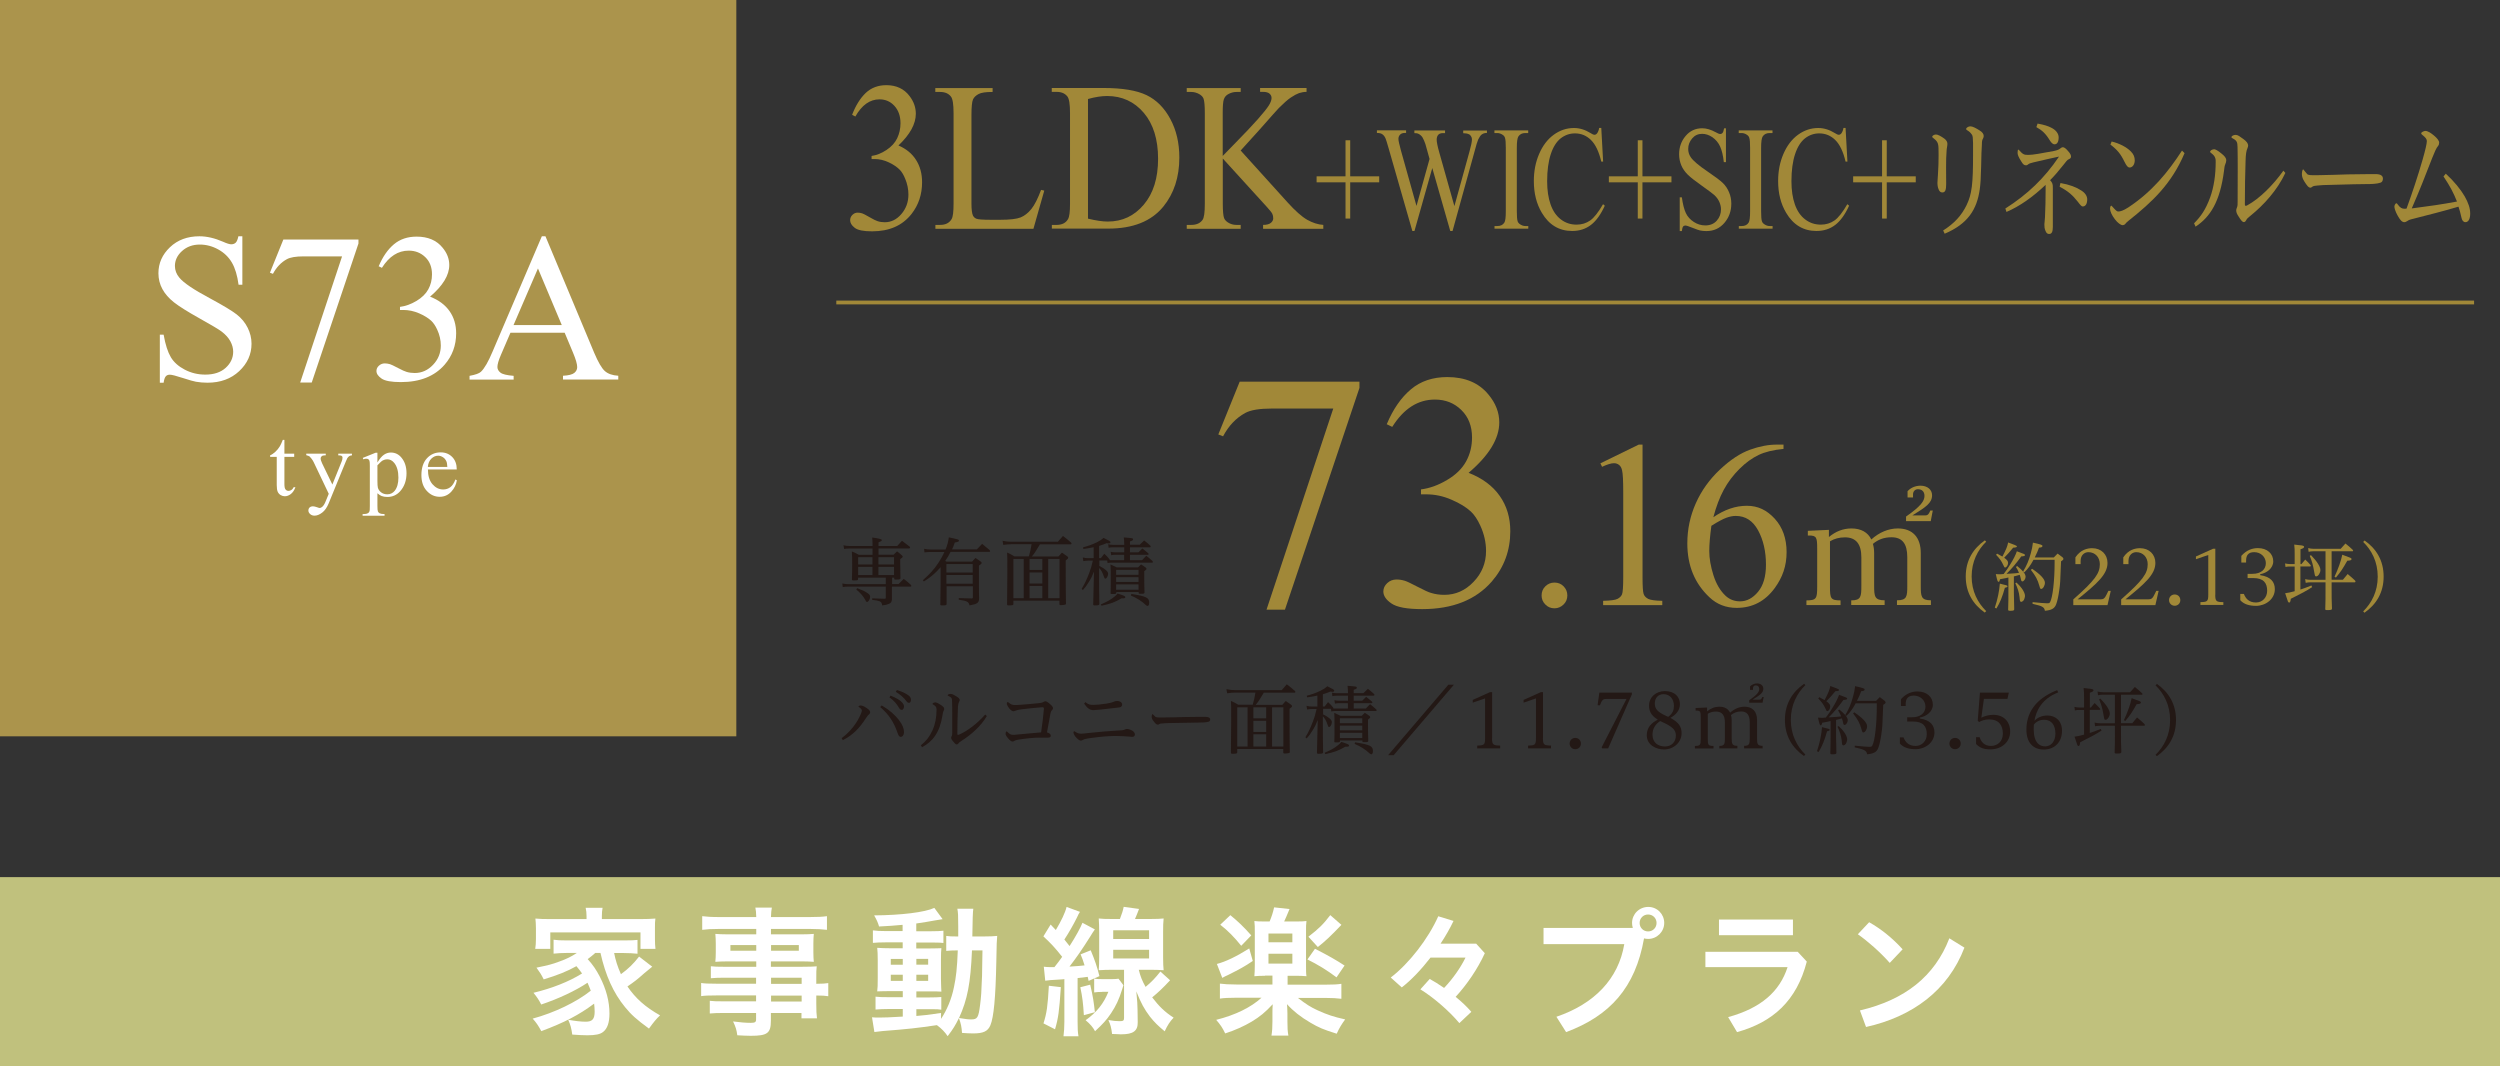
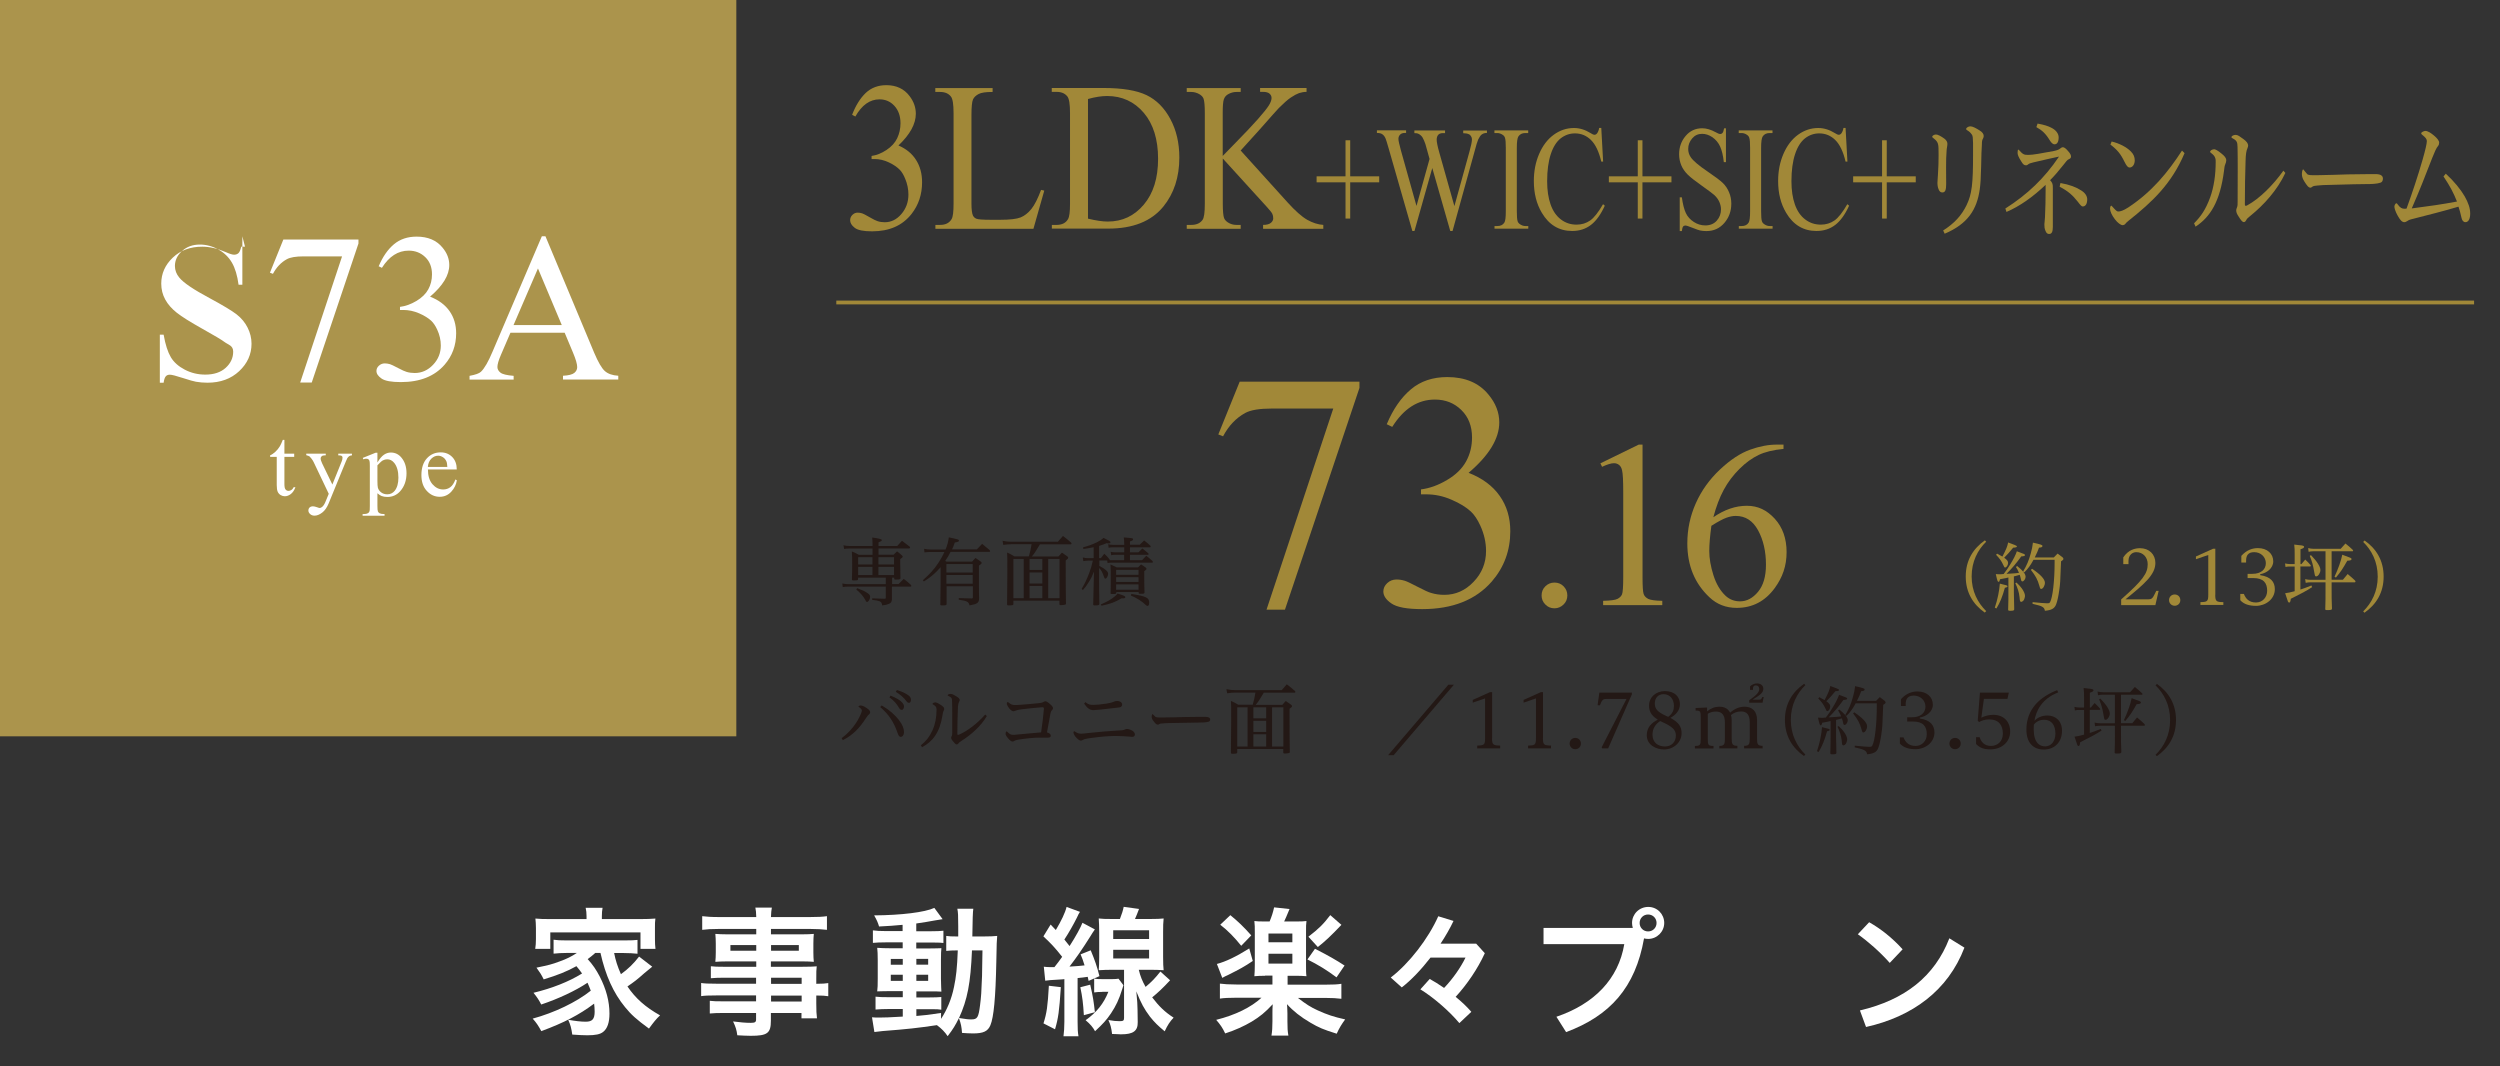
<svg xmlns="http://www.w3.org/2000/svg" id="_レイヤー_1" viewBox="0 0 283.57 120.95">
  <rect x="0" y="0" width="283.57" height="120.95" fill="#333333" stroke="none" />
  <defs>
    <style>.cls-1{fill:#fff;}.cls-2{fill:none;stroke:#a18838;stroke-miterlimit:10;stroke-width:.43px;}.cls-3{fill:#c0c17d;}.cls-4{fill:#ab944c;}.cls-5{fill:#a18838;}.cls-6{fill:#231815;}</style>
  </defs>
  <path class="cls-5" d="m140.62,43.29h13.58v.71l-8.45,25.15h-2.09l7.57-22.81h-6.97c-1.41,0-2.41.17-3.01.5-1.05.57-1.89,1.46-2.52,2.65l-.54-.21,2.43-6Z" />
  <path class="cls-5" d="m157.3,48.11c.72-1.71,1.63-3.02,2.74-3.95,1.1-.93,2.48-1.39,4.12-1.39,2.03,0,3.59.66,4.67,1.98.82.98,1.23,2.04,1.23,3.16,0,1.84-1.16,3.75-3.48,5.72,1.56.61,2.73,1.48,3.53,2.62.8,1.13,1.2,2.47,1.2,4,0,2.19-.7,4.09-2.09,5.7-1.82,2.09-4.45,3.14-7.9,3.14-1.71,0-2.87-.21-3.49-.64-.62-.42-.92-.88-.92-1.36,0-.36.15-.68.44-.95.29-.27.64-.41,1.06-.41.31,0,.63.05.95.15.21.06.69.29,1.44.68.75.39,1.26.63,1.55.7.46.14.95.21,1.48.21,1.27,0,2.38-.49,3.32-1.48.94-.98,1.41-2.15,1.41-3.49,0-.98-.22-1.94-.65-2.88-.32-.7-.68-1.23-1.06-1.59-.54-.5-1.27-.95-2.21-1.35-.93-.41-1.89-.61-2.86-.61h-.6v-.56c.98-.12,1.97-.48,2.96-1.07.99-.58,1.71-1.29,2.16-2.11.45-.82.67-1.73.67-2.71,0-1.28-.4-2.32-1.21-3.11-.8-.79-1.8-1.19-3-1.19-1.93,0-3.54,1.03-4.84,3.1l-.62-.3Z" />
  <path class="cls-5" d="m176.32,66.08c.41,0,.76.14,1.04.43.28.29.42.63.42,1.03s-.14.75-.43,1.03-.63.43-1.03.43-.75-.14-1.03-.43c-.29-.28-.43-.63-.43-1.03s.14-.76.43-1.04c.29-.28.63-.42,1.03-.42Z" />
  <path class="cls-5" d="m181.54,52.55l4.34-2.12h.43v15.06c0,1,.04,1.62.12,1.87.08.25.26.43.52.57.26.13.8.21,1.6.22v.49h-6.71v-.49c.84-.02,1.38-.09,1.63-.22.25-.13.42-.3.51-.51s.14-.86.14-1.93v-9.63c0-1.3-.04-2.13-.13-2.5-.06-.28-.17-.49-.34-.62-.16-.13-.36-.2-.58-.2-.32,0-.78.14-1.35.41l-.2-.41Z" />
  <path class="cls-5" d="m202.3,50.43v.49c-1.16.11-2.1.34-2.83.69-.73.35-1.46.87-2.17,1.58s-1.31,1.5-1.78,2.37c-.47.87-.86,1.91-1.18,3.11,1.26-.87,2.53-1.3,3.8-1.3s2.27.49,3.17,1.47c.89.98,1.34,2.24,1.34,3.79s-.45,2.85-1.35,4.08c-1.09,1.49-2.52,2.24-4.31,2.24-1.22,0-2.25-.4-3.1-1.21-1.67-1.57-2.5-3.6-2.5-6.1,0-1.6.32-3.11.96-4.55.64-1.44,1.55-2.71,2.74-3.83s2.33-1.86,3.41-2.25,2.1-.58,3.04-.58h.76Zm-8.18,9.2c-.16,1.18-.24,2.14-.24,2.87,0,.84.16,1.76.47,2.74.31.99.77,1.77,1.39,2.35.45.41.99.62,1.63.62.76,0,1.44-.36,2.04-1.08s.9-1.74.9-3.08c0-1.5-.3-2.8-.89-3.89-.6-1.1-1.44-1.64-2.54-1.64-.33,0-.69.07-1.07.21-.38.14-.95.44-1.69.91Z" />
-   <path class="cls-5" d="m209.98,68.63v-.53c1.12,0,1.15-.45,1.15-1.65v-3.24c0-1.5-.61-2.26-1.86-2.26-.66,0-1.22.16-1.7.45v5.16c0,1.33.08,1.54,1.2,1.54v.53h-3.87v-.53c1.14,0,1.22-.22,1.22-1.54v-4.32c0-1.26-.06-1.5-.92-1.5h-.14v-.53l2.39-.11v.81c.78-.64,1.61-.97,2.56-.97,1.08,0,1.86.44,2.25,1.25.9-.81,1.95-1.25,3.01-1.25,1.67,0,2.6,1.01,2.6,2.79v3.71c0,1.2.03,1.65,1.15,1.65v.53h-3.85v-.53c1.14,0,1.17-.45,1.17-1.65v-3.24c0-1.5-.55-2.26-1.79-2.26-.84,0-1.51.25-2.11.75.09.31.14.65.14,1.04v3.71c0,1.2.05,1.65,1.19,1.65v.53h-3.79Zm6.22-9.53v-.51c1.65-1.15,2.09-1.75,2.09-2.34,0-.5-.3-.76-.75-.76-.31,0-.55.25-.55.58v.36h-.62v-.72c.25-.27.75-.62,1.47-.62.78,0,1.31.45,1.31,1.08,0,.89-.7,1.34-2.23,2.29h1.47c.3,0,.41-.19.56-.55h.28l-.23,1.2h-2.79Z" />
  <path class="cls-5" d="m225.14,69.49c-1.33-.93-2.17-2.27-2.17-4.1s.84-3.16,2.17-4.1l.15.15c-.96.94-1.65,2.25-1.65,3.94s.69,2.99,1.65,3.94l-.15.15Z" />
  <path class="cls-5" d="m226.27,68.92c.31-.93.5-1.85.57-2.72.8.19.87.21.87.3,0,.08-.08.13-.3.17-.28,1.01-.54,1.66-.96,2.35l-.18-.09Zm1.52-3.41c-.14.03-.25.05-.31.07-.31.06-.36.08-.62.12-.05.22-.08.29-.17.29-.1,0-.14-.11-.31-.87.2,0,.3.02.42.02.06,0,.21,0,.47-.03.37-.49.48-.65.71-1.03.39-.62.63-1.09.79-1.55.88.32.92.34.92.43,0,.1-.12.14-.42.15-.6.83-1.06,1.37-1.68,1.98,1-.06,1.04-.06,1.42-.11-.15-.36-.19-.43-.35-.67l.14-.11c.66.53.96.9.96,1.23,0,.23-.2.52-.37.52-.08,0-.13-.07-.16-.25-.04-.18-.08-.34-.14-.5-.34.1-.36.11-.66.18v1.83c0,.14.03,1.2.04,1.89,0,.14-.08.18-.44.18-.21,0-.24-.02-.25-.13.03-.83.03-1.33.03-1.91v-1.73Zm-1.26-2.71q.23.11.6.33c.42-.81.55-1.11.65-1.6q1,.35,1,.44c0,.1-.14.14-.43.15-.48.58-.54.65-1.02,1.14.33.24.44.39.44.59,0,.25-.17.52-.33.52-.08,0-.11-.04-.2-.26-.22-.48-.4-.73-.83-1.18l.12-.14Zm2.21,3.29c.31.3.44.45.59.65.22.31.36.61.36.84,0,.14-.07.38-.14.49-.06.1-.2.2-.3.2-.04,0-.08-.03-.11-.08s-.03-.06-.07-.48c-.06-.53-.21-1.01-.48-1.56l.14-.07Zm4.23-2.87c.19-.19.25-.25.42-.43.26.19.34.25.57.43.07.08.09.13.09.17,0,.09-.07.16-.27.28-.09,2.49-.1,2.55-.2,3.25-.09.68-.22,1.28-.36,1.64-.18.46-.51.65-1.27.72-.04-.25-.13-.37-.35-.48-.16-.09-.36-.14-1.05-.31v-.19c.87.08,1.36.13,1.63.13.24,0,.29-.02.36-.14.29-.51.51-2.44.51-4.46v-.33h-2.4s-.02.03-.04.08c-.31.56-.54.88-.99,1.34l-.14-.1c.41-.69.64-1.23.86-2.03.13-.47.2-.78.25-1.24.93.21,1.08.26,1.08.38s-.1.17-.39.19c-.17.46-.23.6-.48,1.11h2.16Zm-2.48,1.29c.99.67,1.46,1.2,1.46,1.59,0,.33-.22.7-.42.7-.1,0-.12-.03-.21-.35-.21-.74-.42-1.11-.96-1.81l.14-.13Z" />
-   <path class="cls-5" d="m235.17,68.63v-.64c2.47-2.18,3.01-2.96,3.01-3.99,0-.78-.52-1.37-1.3-1.37-.42,0-.88.31-.88,1v.36h-.59v-.77c.59-.88,1.36-1.04,1.9-1.04,1.04,0,1.74.71,1.74,1.67,0,1.28-1.11,2.29-3.39,4.13h2.63c.29,0,.45-.1.67-.57l.19-.39h.27l-.37,1.62h-3.88Z" />
  <path class="cls-5" d="m240.6,68.63v-.64c2.47-2.18,3.01-2.96,3.01-3.99,0-.78-.52-1.37-1.3-1.37-.42,0-.88.31-.88,1v.36h-.59v-.77c.59-.88,1.36-1.04,1.9-1.04,1.04,0,1.74.71,1.74,1.67,0,1.28-1.11,2.29-3.39,4.13h2.63c.29,0,.45-.1.67-.57l.19-.39h.27l-.37,1.62h-3.88Z" />
  <path class="cls-5" d="m246.67,68.71c-.36,0-.64-.28-.64-.64s.27-.64.64-.64.64.27.64.64-.28.64-.64.64Z" />
  <path class="cls-5" d="m251.27,67.46c0,.76.13.83.92.84v.32h-2.6v-.32c.78-.02.89-.08.89-.84v-4.51l-1.4.48v-.31l1.95-.88h.25v5.23Z" />
  <path class="cls-5" d="m254.1,67.37h.42c.2.51.56.97,1.37.97.75,0,1.27-.59,1.27-1.33,0-.88-.41-1.44-1.56-1.44h-.66v-.48h.54c1.02,0,1.53-.53,1.53-1.21s-.55-1.25-1.32-1.25c-.65,0-.92.34-.92.96v.22h-.54v-.76c.61-.68,1.28-.88,1.88-.88,1.05,0,1.74.63,1.74,1.5,0,.79-.73,1.33-1.48,1.46v.11c1.18.17,1.66.75,1.66,1.59,0,1.13-1.05,1.89-2.13,1.89-.75,0-1.37-.17-1.79-.64v-.71Z" />
  <path class="cls-5" d="m261.06,63.97c.18-.22.23-.29.42-.5.26.25.34.33.59.61.03.04.04.08.04.11,0,.03-.03.06-.08.06h-1.1v2.62c.38-.12.6-.2,1.25-.46l.08.19c-.67.43-1.19.71-2.42,1.32-.03.3-.08.43-.18.43-.05,0-.1-.03-.14-.11,0-.02-.12-.33-.32-.95.33-.04.58-.1,1.08-.23v-2.8h-.53c-.2,0-.3,0-.51.05l-.05-.4c.25.05.37.07.56.07h.53v-1.15c0-.45,0-.64-.05-1.06.22.03.4.04.51.06.48.04.61.08.61.2,0,.1-.11.18-.41.27v1.68h.14Zm3.41,1.79h1.28c.24-.29.31-.37.54-.65.38.31.49.42.84.74.03.05.05.09.05.13,0,.04-.04.07-.08.07h-2.63v.71c0,.73,0,1.6.04,2.26,0,.15-.08.18-.48.18-.25,0-.27,0-.28-.12.03-.9.03-1.17.03-2.31v-.72h-1.67c-.21,0-.39.02-.58.06l-.06-.42c.24.06.42.08.64.08h1.67v-3.24h-1.37c-.19,0-.35.02-.55.06l-.05-.42c.22.05.41.08.6.08h3.09c.24-.25.31-.33.54-.6.37.3.48.39.82.71.03.04.05.08.05.12s-.03.05-.09.05h-2.35v3.24Zm-2.33-2.78c.68.7,1.06,1.3,1.06,1.68,0,.33-.26.72-.48.72-.13,0-.14-.04-.23-.54-.12-.72-.24-1.17-.5-1.79l.14-.08Zm2.66,2.44c.42-.9.74-1.8.88-2.5,1.01.37,1.05.38,1.05.5s-.15.17-.48.18c-.55.97-.74,1.25-1.29,1.91l-.16-.09Z" />
  <path class="cls-5" d="m268.2,61.3c1.33.93,2.17,2.27,2.17,4.1s-.84,3.16-2.17,4.1l-.15-.15c.96-.95,1.65-2.25,1.65-3.94s-.69-3-1.65-3.94l.15-.15Z" />
  <path class="cls-5" d="m96.65,13.03c.41-1.07.93-1.9,1.55-2.49.62-.58,1.4-.88,2.33-.88,1.15,0,2.03.42,2.65,1.25.47.62.7,1.28.7,1.99,0,1.16-.66,2.36-1.97,3.6.88.38,1.55.93,2,1.65.45.71.68,1.55.68,2.52,0,1.38-.4,2.58-1.19,3.59-1.03,1.32-2.52,1.98-4.48,1.98-.97,0-1.63-.13-1.97-.4-.35-.27-.52-.55-.52-.86,0-.23.08-.43.25-.6.17-.17.37-.26.6-.26.18,0,.36.03.54.09.12.04.39.18.82.43s.72.39.88.44c.26.09.54.13.84.13.72,0,1.35-.31,1.88-.93s.8-1.35.8-2.2c0-.62-.12-1.22-.37-1.81-.18-.44-.38-.77-.6-1-.3-.31-.72-.6-1.25-.85-.53-.25-1.07-.38-1.62-.38h-.34v-.35c.56-.08,1.12-.3,1.68-.67.56-.37.97-.81,1.22-1.33.25-.52.38-1.09.38-1.71,0-.81-.23-1.46-.68-1.96s-1.02-.75-1.7-.75c-1.09,0-2.01.65-2.74,1.95l-.35-.19Z" />
  <path class="cls-5" d="m118.1,21.54l.35.08-1.23,4.33h-11.12v-.44h.54c.61,0,1.04-.22,1.3-.66.15-.25.22-.83.22-1.74v-10.29c0-1-.1-1.62-.3-1.87-.28-.35-.68-.52-1.23-.52h-.54v-.44h6.5v.44c-.76,0-1.3.07-1.6.24-.31.17-.52.37-.63.62-.11.25-.17.85-.17,1.8v10.02c0,.65.06,1.1.17,1.34.08.16.21.29.39.36.18.08.73.12,1.65.12h1.05c1.1,0,1.87-.09,2.32-.27.44-.18.85-.5,1.22-.96.37-.46.73-1.18,1.1-2.17Z" />
  <path class="cls-5" d="m119.31,25.95v-.44h.54c.61,0,1.04-.22,1.29-.65.16-.26.23-.84.23-1.74v-10.31c0-1-.1-1.62-.3-1.87-.28-.35-.68-.52-1.23-.52h-.54v-.44h5.85c2.15,0,3.78.27,4.9.81,1.12.54,2.02,1.44,2.7,2.71.68,1.26,1.02,2.72,1.02,4.38,0,2.22-.61,4.07-1.82,5.56-1.36,1.66-3.44,2.49-6.23,2.49h-6.42Zm4.1-1.15c.9.22,1.65.33,2.25.33,1.64,0,3-.64,4.08-1.92s1.62-3.01,1.62-5.2-.54-3.94-1.62-5.21c-1.08-1.27-2.47-1.91-4.16-1.91-.63,0-1.36.11-2.17.34v13.56Z" />
  <path class="cls-5" d="m140.75,17.1l5.29,5.85c.87.96,1.61,1.62,2.22,1.97s1.23.55,1.84.59v.44h-6.83v-.44c.41,0,.7-.08.88-.23.18-.15.27-.32.27-.51s-.03-.36-.1-.51c-.07-.15-.29-.43-.66-.83l-4.96-5.45v5.14c0,.81.05,1.34.14,1.6.07.2.22.36.44.51.3.19.62.28.96.28h.49v.44h-6.12v-.44h.51c.59,0,1.02-.19,1.29-.58.17-.25.25-.85.25-1.81v-10.31c0-.81-.05-1.35-.14-1.61-.07-.19-.21-.35-.43-.49-.31-.19-.64-.28-.97-.28h-.51v-.44h6.12v.44h-.49c-.33,0-.65.09-.96.27-.22.13-.37.31-.46.56s-.13.77-.13,1.55v4.88c.14-.15.62-.65,1.45-1.49,2.1-2.13,3.36-3.56,3.8-4.27.19-.31.29-.59.29-.82,0-.18-.07-.34-.22-.48s-.4-.21-.75-.21h-.33v-.44h5.27v.44c-.31,0-.59.06-.85.14-.25.09-.56.25-.93.5s-.82.65-1.36,1.19c-.16.16-.87.96-2.15,2.41l-2.19,2.42Z" />
  <path class="cls-5" d="m152.62,24.79v-4.11h-3.28v-.68h3.28v-4.09h.53v4.09h3.29v.68h-3.29v4.11h-.53Z" />
  <path class="cls-5" d="m168.66,14.78v.3c-.23,0-.42.05-.57.16-.15.1-.28.3-.42.58-.09.19-.23.65-.42,1.38l-2.49,9h-.26l-2.04-7.14-2.02,7.14h-.24l-2.66-9.27c-.2-.69-.32-1.1-.38-1.23-.09-.21-.21-.36-.36-.47s-.36-.15-.62-.15v-.3h3.31v.3h-.16c-.23,0-.41.07-.53.2-.12.13-.18.29-.18.48s.1.63.29,1.33l1.76,6.27,1.48-5.33-.26-.94-.21-.75c-.09-.27-.2-.52-.31-.72-.06-.1-.13-.19-.21-.26-.11-.1-.22-.17-.33-.21-.08-.03-.22-.05-.4-.05v-.3h3.48v.3h-.24c-.25,0-.43.07-.54.2s-.17.31-.17.54c0,.28.1.77.3,1.47l1.71,6.07,1.7-6.15c.19-.68.29-1.15.29-1.42,0-.13-.03-.24-.1-.35s-.14-.19-.24-.23c-.17-.08-.38-.12-.65-.12v-.3h2.67Z" />
  <path class="cls-5" d="m173.35,25.64v.3h-3.83v-.3h.32c.37,0,.64-.13.8-.4.11-.18.16-.6.16-1.27v-7.21c0-.57-.03-.94-.09-1.12-.04-.14-.13-.26-.27-.35-.19-.13-.4-.2-.61-.2h-.32v-.3h3.83v.3h-.32c-.36,0-.63.13-.8.4-.11.18-.17.6-.17,1.27v7.21c0,.57.03.94.09,1.12.04.14.14.26.28.35.19.13.39.2.6.2h.32Z" />
  <path class="cls-5" d="m181.63,14.53l.21,3.8h-.21c-.27-1.14-.66-1.95-1.17-2.45s-1.11-.75-1.82-.75c-.59,0-1.13.19-1.61.56-.48.38-.86.98-1.13,1.8-.27.82-.41,1.85-.41,3.07,0,1.01.13,1.89.39,2.63.26.74.65,1.31,1.17,1.7.52.4,1.11.59,1.78.59.58,0,1.09-.16,1.54-.47.44-.31.93-.93,1.46-1.85l.2.17c-.45.99-.97,1.72-1.57,2.18-.6.46-1.31.69-2.13.69-1.48,0-2.63-.69-3.44-2.06-.61-1.02-.91-2.22-.91-3.61,0-1.11.2-2.14.6-3.07s.95-1.66,1.65-2.17c.7-.51,1.47-.77,2.3-.77.65,0,1.28.2,1.91.59.18.12.32.18.4.18.12,0,.22-.05.31-.16.11-.15.2-.35.24-.62h.23Z" />
  <path class="cls-5" d="m185.77,24.79v-4.11h-3.28v-.68h3.28v-4.09h.53v4.09h3.29v.68h-3.29v4.11h-.53Z" />
  <path class="cls-5" d="m195.77,14.53v3.86h-.24c-.08-.74-.22-1.33-.42-1.77-.2-.44-.5-.79-.87-1.05-.38-.26-.77-.39-1.17-.39-.46,0-.83.17-1.13.52s-.45.75-.45,1.19c0,.34.09.65.28.93.27.41.92.96,1.94,1.65.83.56,1.4.99,1.71,1.29.31.3.54.65.71,1.06s.25.83.25,1.28c0,.85-.26,1.57-.79,2.19-.53.61-1.2.92-2.03.92-.26,0-.5-.02-.73-.07-.14-.03-.42-.13-.85-.3-.43-.17-.7-.26-.81-.26s-.2.04-.26.12-.11.25-.14.51h-.24v-3.83h.24c.11.8.27,1.4.46,1.8.19.4.49.73.89.99.4.26.83.4,1.31.4.55,0,.98-.18,1.3-.54s.48-.79.48-1.28c0-.27-.06-.55-.18-.83-.12-.28-.31-.54-.56-.78-.17-.16-.64-.51-1.4-1.05-.76-.54-1.31-.96-1.63-1.28-.32-.32-.57-.67-.73-1.05s-.25-.81-.25-1.27c0-.8.25-1.49.74-2.07s1.12-.87,1.88-.87c.47,0,.98.15,1.51.44.25.14.42.21.52.21.11,0,.21-.04.28-.13.07-.08.13-.26.17-.51h.24Z" />
  <path class="cls-5" d="m201.06,25.64v.3h-3.83v-.3h.32c.37,0,.64-.13.8-.4.11-.18.16-.6.16-1.27v-7.21c0-.57-.03-.94-.09-1.12-.04-.14-.13-.26-.27-.35-.19-.13-.4-.2-.61-.2h-.32v-.3h3.83v.3h-.32c-.36,0-.63.13-.8.4-.11.18-.17.6-.17,1.27v7.21c0,.57.03.94.09,1.12.04.14.14.26.28.35.19.13.39.2.6.2h.32Z" />
  <path class="cls-5" d="m209.34,14.53l.21,3.8h-.21c-.27-1.14-.66-1.95-1.17-2.45s-1.11-.75-1.82-.75c-.59,0-1.13.19-1.61.56-.48.38-.86.98-1.13,1.8-.27.82-.41,1.85-.41,3.07,0,1.01.13,1.89.39,2.63.26.74.65,1.31,1.17,1.7.52.4,1.11.59,1.78.59.58,0,1.09-.16,1.54-.47.44-.31.93-.93,1.46-1.85l.2.17c-.45.99-.97,1.72-1.57,2.18-.6.46-1.31.69-2.13.69-1.48,0-2.63-.69-3.44-2.06-.61-1.02-.91-2.22-.91-3.61,0-1.11.2-2.14.6-3.07s.95-1.66,1.65-2.17c.7-.51,1.47-.77,2.3-.77.65,0,1.28.2,1.91.59.18.12.32.18.4.18.12,0,.22-.05.31-.16.11-.15.2-.35.24-.62h.23Z" />
  <path class="cls-5" d="m213.48,24.79v-4.11h-3.28v-.68h3.28v-4.09h.53v4.09h3.29v.68h-3.29v4.11h-.53Z" />
  <path class="cls-5" d="m219.56,15.25c.26,0,.61.21.98.47.24.18.35.38.35.59,0,.26-.08.5-.09.76-.05.53-.06,1.26-.06,1.91s.01,1.25.01,1.88-.08.97-.43.97c-.22,0-.33-.13-.41-.31-.13-.26-.15-.59-.15-.79,0-.19.05-.72.06-.97.05-.71.07-1.44.07-2.16,0-.25,0-.51-.01-.76-.01-.63-.14-.84-.65-1.23-.04-.03-.06-.03-.06-.1,0-.12.22-.25.4-.25Zm.85,10.89c1.28-.81,2.07-1.69,2.64-2.84.63-1.28.75-2.47.75-5.82v-1.25c-.01-.6-.04-.81-.12-.94-.14-.22-.34-.4-.54-.51-.07-.04-.12-.07-.12-.16,0-.13.26-.29.47-.29.27,0,.65.21,1.06.47.31.19.46.4.46.63,0,.12-.05.22-.07.26-.12.22-.13.31-.14.75-.04.51-.06,1.23-.08,2.38-.04,1.53-.07,1.98-.16,2.66-.32,2.26-1.33,3.91-3.98,5.03l-.17-.37Z" />
  <path class="cls-5" d="m227.48,23.64c2.47-1.57,4.42-3.42,6.07-5.88-.8.18-1.89.41-2.91.66-.29.07-.48.13-.57.21-.09.07-.15.12-.26.12-.21,0-.32-.07-.56-.47-.31-.48-.4-.75-.4-.94s.02-.37.09-.37c.04,0,.06.03.08.06.46.51.56.54,1.08.54.45,0,1.37-.16,2.86-.44.41-.09.56-.15.76-.31.08-.07.17-.12.25-.12.14,0,.31.09.55.37.33.35.39.54.39.68s-.05.23-.25.31c-.18.07-.34.31-.59.62-.65.81-.98,1.2-1.53,1.76.28.32.31.43.31.9v4.41c0,.56-.14.79-.41.79-.18,0-.31-.07-.42-.34-.12-.28-.13-.5-.13-.76,0-.18.06-.43.07-.81.05-1,.07-2.07.07-3.07v-.59c-1.48,1.4-2.96,2.44-4.44,3.07l-.13-.4Zm3.65-9.62c.73.13,1.19.28,1.55.47.47.23.83.63.83,1.09,0,.56-.2.79-.47.79-.2,0-.39-.21-.53-.44-.48-.79-.88-1.15-1.53-1.51l.14-.4Zm2.59,6.74c1.06.19,1.8.48,2.36.85.45.28.67.65.67,1,0,.51-.19.81-.51.81-.13,0-.25-.13-.56-.54-.58-.73-1.08-1.19-2.06-1.7l.09-.41Z" />
  <path class="cls-5" d="m247.79,17.37c-1.46,3.47-3.65,5.52-6.32,7.64-.24.18-.31.28-.37.35-.08.12-.22.18-.34.18-.21,0-.58-.28-.88-.68-.33-.43-.54-.88-.54-1.18,0-.18.06-.35.13-.35.04,0,.07.04.27.26.34.38.43.4.54.4.22,0,.55-.09,1.14-.47,2.66-1.76,4.48-3.97,6.08-6.44l.28.28Zm-8.27-1.32c.87.21,1.69.63,2.18,1.13.31.31.44.63.44,1.01,0,.46-.25.81-.58.81-.2,0-.34-.16-.59-.66-.42-.87-.81-1.35-1.59-1.94l.14-.35Z" />
  <path class="cls-5" d="m248.88,25.32c.76-.78,1.29-1.51,1.81-2.92.43-1.19.63-2.56.63-4.01v-.13c0-.41-.18-.66-.56-.94-.04-.03-.07-.04-.07-.1,0-.16.27-.29.46-.29.12,0,.39.12.82.48.36.29.55.5.55.79,0,.12-.05.29-.11.43-.07.15-.11.37-.15.78-.45,3.47-1.55,5.19-3.22,6.3l-.17-.38Zm10.34-5.7c-.91,1.95-2.44,3.63-3.95,4.85-.33.26-.39.32-.51.54-.08.15-.17.18-.26.18-.15,0-.33-.23-.56-.6-.19-.29-.29-.48-.29-.73,0-.09.02-.18.09-.34.07-.18.07-.34.07-.69,0-1.15.01-2.38.01-3.57,0-.9,0-1.76-.02-2.56-.01-.59-.08-.75-.56-1.01-.05-.03-.13-.06-.13-.13.01-.16.28-.26.47-.26.27,0,.47.18.88.47.36.26.54.5.54.73,0,.09-.02.19-.09.35-.12.26-.18.66-.2,1.4-.05,1.51-.08,3.03-.08,4.92,0,.12.04.18.11.18.04,0,.09-.03.18-.07,1.37-.75,2.89-2.25,4.08-3.92l.24.28Z" />
  <path class="cls-5" d="m261.36,19.34c.11.15.27.34.33.4.08.09.29.13.55.13h.74c1.07-.01,2.24-.06,3.35-.09.87-.01,1.71-.03,2.44-.03h.78c.52.02.74.21.74.51,0,.21-.08.4-.27.46-.42.15-1.12.16-1.61.16-.91,0-1.68.03-4.04.09-.79.01-1.01.03-1.46.07-.28.01-.52.06-.61.13-.06.04-.15.12-.22.12-.24,0-.41-.25-.71-.72-.17-.26-.27-.53-.27-.81,0-.19.05-.54.14-.54.05,0,.07.04.12.12Z" />
  <path class="cls-5" d="m277.44,19.72c.92.84,1.68,1.78,2.13,2.56.42.75.62,1.34.62,1.95s-.21.97-.54.97c-.22,0-.39-.19-.45-.51-.11-.53-.22-.88-.34-1.25-1.75.53-3.34.91-5.42,1.45-.15.04-.26.09-.4.19-.11.07-.21.12-.32.12-.24,0-.45-.19-.74-.71-.29-.5-.39-.91-.39-1.06,0-.16.14-.38.22-.38.05,0,.12.07.15.13.29.41.51.5.8.5.06,0,.11,0,.21-.02.66-1.82,1.28-3.67,1.82-5.55.32-1.12.48-1.82.48-2.09,0-.29-.18-.44-.52-.73-.09-.07-.12-.1-.12-.18,0-.09.29-.26.47-.26.28,0,.62.22.99.53.35.29.58.59.58.79,0,.15-.04.28-.12.38-.2.22-.41.71-.65,1.32-.78,2.03-1.52,3.89-2.34,5.77,1.96-.25,3.55-.48,5.13-.78-.39-.97-.75-1.69-1.53-2.85l.26-.31Z" />
  <rect class="cls-4" width="83.52" height="83.52" />
  <path class="cls-1" d="m32.26,49.9v1.56h1.11v.36h-1.11v3.08c0,.31.04.52.13.62.09.11.2.16.34.16.11,0,.23-.04.33-.11.11-.07.19-.18.25-.31h.2c-.12.34-.29.59-.51.77-.22.17-.45.26-.69.26-.16,0-.31-.04-.47-.13-.15-.09-.26-.21-.34-.38-.07-.16-.11-.42-.11-.76v-3.2h-.75v-.17c.19-.08.38-.21.58-.39s.38-.4.53-.65c.08-.13.19-.37.33-.72h.16Z" />
  <path class="cls-1" d="m34.73,51.46h2.22v.19h-.11c-.16,0-.27.03-.35.1-.08.07-.12.15-.12.25,0,.14.06.32.17.56l1.16,2.4,1.06-2.63c.06-.14.09-.28.09-.42,0-.06-.01-.11-.04-.14-.03-.04-.07-.07-.13-.09-.06-.02-.16-.03-.31-.03v-.19h1.55v.19c-.13.01-.23.04-.29.08-.07.04-.15.12-.23.23-.03.05-.09.18-.18.4l-1.94,4.74c-.19.46-.43.81-.73,1.04-.3.23-.59.35-.87.35-.2,0-.37-.06-.5-.18-.13-.12-.2-.25-.2-.4s.05-.26.14-.35c.1-.09.23-.13.39-.13.11,0,.27.04.47.11.14.05.22.08.26.08.1,0,.22-.05.34-.16.12-.11.25-.31.37-.62l.34-.83-1.71-3.59c-.05-.11-.13-.24-.25-.4-.09-.12-.16-.2-.21-.24-.08-.06-.21-.1-.38-.15v-.19Z" />
  <path class="cls-1" d="m41.15,51.94l1.46-.59h.2v1.11c.25-.42.49-.71.74-.88.25-.17.51-.25.78-.25.48,0,.88.19,1.19.56.39.46.59,1.05.59,1.79,0,.82-.24,1.5-.71,2.03-.39.44-.88.66-1.46.66-.26,0-.48-.04-.66-.11-.14-.05-.29-.16-.47-.31v1.45c0,.33.02.53.06.62.04.09.11.16.21.21s.28.08.54.08v.19h-2.49v-.19h.13c.19,0,.35-.03.49-.11.07-.04.12-.1.15-.18.04-.08.05-.3.05-.65v-4.5c0-.31-.01-.5-.04-.59-.03-.08-.07-.15-.13-.19s-.14-.06-.25-.06c-.08,0-.19.02-.32.07l-.06-.17Zm1.66.83v1.78c0,.38.02.64.05.76.05.2.17.38.36.53s.43.23.71.23c.35,0,.63-.14.84-.4.28-.35.42-.85.42-1.49,0-.73-.16-1.29-.48-1.68-.22-.27-.48-.4-.79-.4-.17,0-.33.04-.49.12-.12.06-.33.25-.62.56Z" />
  <path class="cls-1" d="m48.54,53.26c0,.71.17,1.26.51,1.66.35.4.75.6,1.22.6.31,0,.58-.09.81-.26.23-.17.42-.46.58-.88l.16.1c-.07.47-.28.91-.63,1.29s-.79.58-1.31.58c-.57,0-1.06-.22-1.47-.67-.41-.44-.61-1.04-.61-1.79,0-.81.21-1.45.62-1.9s.94-.68,1.57-.68c.53,0,.97.18,1.31.53.34.35.51.82.51,1.41h-3.29Zm0-.3h2.2c-.02-.3-.05-.52-.11-.64-.09-.19-.21-.35-.39-.46-.17-.11-.35-.17-.54-.17-.29,0-.54.11-.77.33s-.36.53-.4.93Z" />
-   <path class="cls-1" d="m27.49,26.8v5.5h-.43c-.14-1.05-.39-1.89-.76-2.52s-.88-1.12-1.55-1.49-1.37-.55-2.09-.55c-.81,0-1.48.25-2.02.74s-.8,1.06-.8,1.69c0,.48.17.93.5,1.32.48.59,1.64,1.37,3.46,2.34,1.48.8,2.5,1.41,3.04,1.83s.96.93,1.25,1.51.44,1.18.44,1.82c0,1.2-.47,2.24-1.4,3.11s-2.13,1.31-3.6,1.31c-.46,0-.89-.04-1.3-.11-.24-.04-.74-.18-1.51-.43s-1.24-.37-1.45-.37-.35.06-.46.18-.2.36-.25.73h-.43v-5.45h.43c.2,1.14.48,1.99.82,2.56s.87,1.04,1.58,1.41,1.48.56,2.33.56c.98,0,1.75-.26,2.31-.77s.85-1.12.85-1.83c0-.39-.11-.79-.32-1.18s-.55-.77-1-1.11c-.3-.23-1.14-.73-2.5-1.49s-2.33-1.37-2.9-1.82-1.01-.95-1.31-1.5-.45-1.15-.45-1.8c0-1.14.44-2.12,1.31-2.95s1.99-1.24,3.34-1.24c.84,0,1.74.21,2.68.62.44.2.75.29.93.29.2,0,.37-.06.5-.18s.23-.37.31-.73h.43Z" />
+   <path class="cls-1" d="m27.49,26.8v5.5h-.43c-.14-1.05-.39-1.89-.76-2.52s-.88-1.12-1.55-1.49-1.37-.55-2.09-.55c-.81,0-1.48.25-2.02.74s-.8,1.06-.8,1.69c0,.48.17.93.5,1.32.48.59,1.64,1.37,3.46,2.34,1.48.8,2.5,1.41,3.04,1.83s.96.93,1.25,1.51.44,1.18.44,1.82c0,1.2-.47,2.24-1.4,3.11s-2.13,1.31-3.6,1.31c-.46,0-.89-.04-1.3-.11-.24-.04-.74-.18-1.51-.43s-1.24-.37-1.45-.37-.35.06-.46.18-.2.36-.25.73h-.43v-5.45h.43c.2,1.14.48,1.99.82,2.56s.87,1.04,1.58,1.41,1.48.56,2.33.56c.98,0,1.75-.26,2.31-.77s.85-1.12.85-1.83s-.55-.77-1-1.11c-.3-.23-1.14-.73-2.5-1.49s-2.33-1.37-2.9-1.82-1.01-.95-1.31-1.5-.45-1.15-.45-1.8c0-1.14.44-2.12,1.31-2.95s1.99-1.24,3.34-1.24c.84,0,1.74.21,2.68.62.44.2.75.29.93.29.2,0,.37-.06.5-.18s.23-.37.31-.73h.43Z" />
  <path class="cls-1" d="m32.14,27.17h8.52v.45l-5.3,15.77h-1.31l4.75-14.31h-4.37c-.88,0-1.51.11-1.89.32-.66.36-1.18.91-1.58,1.66l-.34-.13,1.52-3.76Z" />
  <path class="cls-1" d="m42.96,30.19c.45-1.07,1.03-1.9,1.72-2.48s1.55-.87,2.58-.87c1.27,0,2.25.41,2.93,1.24.52.62.77,1.28.77,1.98,0,1.16-.73,2.35-2.18,3.59.98.38,1.71.93,2.21,1.64s.75,1.55.75,2.51c0,1.38-.44,2.57-1.31,3.57-1.14,1.31-2.79,1.97-4.96,1.97-1.07,0-1.8-.13-2.19-.4s-.58-.55-.58-.86c0-.23.09-.43.28-.6s.4-.26.66-.26c.2,0,.39.03.6.09.13.04.43.18.9.43s.79.39.97.44c.29.09.6.13.93.13.8,0,1.49-.31,2.08-.93s.88-1.35.88-2.19c0-.62-.14-1.22-.41-1.8-.2-.44-.43-.77-.67-1-.34-.31-.8-.6-1.38-.85s-1.18-.38-1.79-.38h-.38v-.35c.62-.08,1.24-.3,1.86-.67s1.07-.81,1.35-1.32.42-1.08.42-1.7c0-.8-.25-1.46-.76-1.95s-1.13-.74-1.88-.74c-1.21,0-2.22.65-3.04,1.95l-.39-.19Z" />
  <path class="cls-1" d="m64.05,37.74h-6.15l-1.08,2.51c-.27.62-.4,1.08-.4,1.38,0,.24.12.46.35.64s.73.3,1.49.36v.43h-5v-.43c.66-.12,1.09-.27,1.29-.46.4-.38.84-1.14,1.32-2.29l5.59-13.08h.41l5.53,13.22c.45,1.06.85,1.75,1.21,2.07s.87.49,1.52.53v.43h-6.27v-.43c.63-.03,1.06-.14,1.28-.32s.33-.4.33-.66c0-.34-.16-.89-.47-1.63l-.96-2.29Zm-.33-.87l-2.7-6.42-2.77,6.42h5.46Z" />
-   <rect class="cls-3" y="99.49" width="283.57" height="21.46" />
  <path class="cls-1" d="m67.51,108.1c-.34.3-.5.43-.85.69.62.69.94,1.17,1.38,2,.72,1.42,1.09,2.79,1.09,4.18,0,1.02-.24,1.71-.72,2.08-.34.27-.86.38-1.79.38-.42,0-1.07-.03-1.71-.08-.11-.75-.19-1.07-.46-1.68.77.14,1.44.22,1.98.22.75,0,1.02-.29,1.02-1.15,0-.32-.03-.59-.06-.9-1.71,1.28-3.38,2.15-5.99,3.12-.35-.64-.58-.98-.98-1.42,2.46-.67,4.95-1.86,6.59-3.17-.13-.35-.21-.54-.37-.9-1.36.91-3.31,1.82-5.25,2.47-.27-.53-.51-.88-.88-1.33,2.11-.51,4.02-1.26,5.51-2.19-.24-.35-.37-.51-.64-.83-1.06.59-2.13,1.02-3.71,1.5-.26-.53-.4-.75-.82-1.33,1.39-.29,1.76-.38,2.58-.69.85-.3,1.42-.59,2-.98h-1.1c-.58,0-1.06.03-1.54.08v-1.58c.4.06.75.08,1.54.08h6.43c.88,0,1.18-.02,1.55-.06v1.57c-.5-.05-.98-.08-1.55-.08h-1.1c.16.82.38,1.52.77,2.4.85-.62,1.42-1.18,2.06-2l1.49,1.15c-.37.29-.48.38-.9.74-.83.74-1.15.98-1.91,1.5.9,1.33,2.02,2.34,3.7,3.28-.42.38-.75.8-1.26,1.5-1.42-1.04-2.02-1.58-2.71-2.43-1.33-1.62-2.22-3.6-2.79-6.15h-.61Zm-.98-4.19c0-.35-.03-.62-.1-.94h1.92c-.06.32-.08.56-.08.94v.34h4.34c.75,0,1.25-.02,1.73-.06-.05.34-.05.59-.05,1.09v1.25c0,.46.02.75.06,1.1h-1.7v-1.87h-10.23v1.87h-1.71c.05-.35.08-.64.08-1.12v-1.23c0-.45-.03-.77-.06-1.09.48.05.96.06,1.73.06h4.07v-.34Z" />
  <path class="cls-1" d="m85.78,110.9h-3.71c-.56,0-1.02.02-1.44.06v-1.36c.37.05.79.06,1.47.06h3.68v-.61h-3.33c-.54,0-.94.02-1.31.05.03-.32.05-.66.05-1.06v-1.02c0-.43-.02-.7-.05-1.09.42.03.75.05,1.34.05h3.3v-.61h-4.31c-.77,0-1.26.03-1.82.1v-1.55c.5.06,1.02.1,1.94.1h4.19c-.02-.56-.03-.72-.1-1.07h1.87c-.06.35-.08.5-.1,1.07h4.4c.93,0,1.44-.03,1.95-.1v1.55c-.53-.06-1.09-.1-1.84-.1h-4.51v.61h3.55c.59,0,.93-.02,1.31-.05-.03.35-.05.61-.05,1.09v1.02c0,.48.02.72.05,1.06-.34-.03-.75-.05-1.25-.05h-3.62v.61h3.52c.93,0,1.25-.02,1.68-.05-.05.38-.05.61-.05,1.42v.56c.67,0,1.06-.03,1.36-.08v1.49c-.38-.06-.67-.08-1.36-.08v.91c0,.8.02,1.23.08,1.68h-1.76v-.61h-3.47v.88c0,1.42-.4,1.71-2.29,1.71-.37,0-1.01-.03-1.52-.06-.08-.62-.18-.94-.48-1.57.86.11,1.44.16,2,.16.48,0,.61-.08.61-.38v-.74h-3.7c-.7,0-1.09.02-1.55.06v-1.44c.43.05.69.06,1.5.06h3.75v-.67h-4.5c-.9,0-1.33.02-1.73.08v-1.49c.4.06.8.08,1.7.08h4.53v-.7Zm-2.93-3.7v.64h2.93v-.64h-2.93Zm4.61.64h3.15v-.64h-3.15v.64Zm3.47,3.76v-.7h-3.47v.7h3.47Zm-3.47,2h3.47v-.67h-3.47v.67Z" />
  <path class="cls-1" d="m102.4,104.9c-1.07.1-1.52.13-2.69.19-.13-.45-.26-.74-.56-1.26,3.07-.02,5.76-.35,6.83-.85l.94,1.28c-.14.02-.66.11-.86.14-.58.11-1.36.24-2.13.35v.88h1.62c.74,0,1.1-.02,1.46-.06v1.39c-.24-.03-.45-.05-1.14-.05h-1.94v.67h1.54c.7,0,.99-.02,1.31-.03-.03.3-.05.58-.05,1.36v2.13c.02.75.03,1.23.05,1.44-.37-.03-.69-.03-1.42-.03h-1.42v.69h1.36c.78,0,1.1-.02,1.47-.05v1.44c-.29-.05-.51-.06-1.09-.06h-1.74v.77c.82-.06,1.34-.13,2.8-.34v.67c.67-1.01,1.2-2.27,1.47-3.62.24-1.14.35-2.11.43-4.15-.66,0-.9.02-1.31.06v-1.7c.32.05.58.06,1.12.06h.24v-1.14c0-1.3-.02-1.57-.1-2h1.81q-.08.43-.11,3.14h1.36c.66,0,1.04-.02,1.46-.06-.05.58-.06.69-.1,2.96-.08,4.05-.29,6.26-.67,7.17-.29.69-.8.93-1.97.93-.24,0-1.01-.03-1.25-.06-.05-.67-.11-1.01-.35-1.68-.4.8-.64,1.22-1.28,2.05-.32-.48-.69-.86-1.22-1.25-2.16.32-3.3.45-6.16.67-.29.03-.53.06-.93.11l-.27-1.67c.34.03.48.03.82.03.72,0,1.02-.02,2.67-.11v-.86h-1.62c-.5,0-1.04.02-1.47.06v-1.46c.43.05.78.06,1.49.06h1.6v-.69h-1.36c-.7,0-1.09.02-1.54.03.05-.38.06-.72.06-1.49v-2.03c0-.74-.02-1.02-.06-1.42.45.03.86.05,1.55.05h1.34v-.67h-1.92c-.66,0-1.02.02-1.46.06v-1.42c.43.06.82.08,1.47.08h1.9v-.74Zm-1.36,3.87v.66h1.36v-.66h-1.36Zm0,1.79v.7h1.36v-.7h-1.36Zm2.9-1.14h1.34v-.66h-1.34v.66Zm0,1.84h1.34v-.7h-1.34v.7Zm6.31-3.46c-.16,3.73-.51,5.57-1.47,7.67.8.13,1.04.16,1.38.16.7,0,.83-.19,1.01-1.65.11-.83.16-1.5.22-3.27q.02-.54.03-1.81c.02-.48.02-.58.02-1.1h-1.18Z" />
  <path class="cls-1" d="m118.38,109.65c.29.03.42.05.74.05h.48c.4-.51.53-.67.88-1.17-.86-1.09-1.26-1.5-2.13-2.32l.82-1.34.59.62c.62-1.04,1.07-1.98,1.22-2.62l1.52.56c-.11.14-.18.29-.35.66-.4.8-.9,1.68-1.42,2.48q.27.34.59.74c.72-1.12,1.25-2.1,1.46-2.64l1.41.75c-.21.3-.32.46-.54.83-.94,1.49-1.54,2.35-2.34,3.39.91-.06,1.28-.08,1.71-.14-.21-.64-.22-.72-.45-1.25l1.15-.46c.51,1.25.67,1.71.99,2.93l-1.23.54q-.05-.21-.1-.46-.64.08-1.15.14v4.95c0,.82.02,1.17.1,1.65h-1.7c.06-.53.1-.94.1-1.65v-4.83c-.1.02-.3.03-.62.05q-1.18.06-1.55.13l-.16-1.57Zm1.95,2.31c-.18,2.75-.29,3.54-.66,4.79l-1.31-.67c.37-1.17.48-1.92.61-4.27l1.36.16Zm3.33-.27c.32,1.38.4,1.92.53,3.12l-1.25.34c-.08-1.33-.16-2.02-.4-3.17l1.12-.29Zm1.36.82c-.42,0-.62.02-.91.06v-1.57c.27.05.45.06.96.06h1.06c.37,0,.56-.02.74-.05l.56.74c-.05.16-.06.21-.13.42-.38,1.23-.72,1.92-1.28,2.77-.53.78-.9,1.18-1.81,2.03-.24-.45-.54-.8-1.07-1.25,1.26-.9,2.05-1.89,2.58-3.22h-.69Zm4.15-2.51c.18.74.37,1.22.77,1.94.66-.54,1.12-1.02,1.68-1.74l1.1.99c-.78.85-1.36,1.39-2.03,1.94.78,1.02,1.42,1.65,2.43,2.3-.43.46-.67.82-1.01,1.55-.75-.62-1.15-1.01-1.67-1.66-.66-.88-1.01-1.52-1.55-2.87.1.96.14,1.63.14,2.11l.02,1.38c.02.99-.5,1.38-1.86,1.38h-.11l-.4-.02c-.27,0-.3,0-.54-.02-.08-.7-.19-1.09-.42-1.58.54.1.91.13,1.28.13.4,0,.5-.06.5-.37v-5.46h-1.33c-.54,0-1.1.02-1.54.05.03-.38.05-.91.05-1.5v-2.83c0-.58-.02-1.12-.05-1.54.4.05.75.06,1.5.06h.9c.24-.62.34-.94.43-1.38l1.74.24c-.19.51-.29.75-.46,1.14h1.73c.78,0,1.14-.02,1.52-.06-.05.48-.06.82-.06,1.55v2.83c0,.72.02,1.09.06,1.49-.43-.03-.96-.05-1.49-.05h-1.34Zm-2.9-3.49h4.07v-.99h-4.07v.99Zm0,2.21h4.07v-.99h-4.07v.99Z" />
  <path class="cls-1" d="m143.48,110.68c-.46,0-.86.02-1.2.05.03-.37.05-.74.05-1.31v-3.67c0-.66,0-.75-.05-1.28.38.05.56.05,1.23.05h.5c.24-.58.38-1.01.51-1.6l1.75.19c-.3.74-.51,1.2-.61,1.41h1.31c.66,0,.8,0,1.22-.05-.05.38-.05.56-.05,1.28v3.67c0,.67,0,1.01.05,1.31-.35-.03-.72-.05-1.18-.05h-.96v1.01h4.23c.91,0,1.47-.03,1.87-.1v1.7c-.48-.06-1.04-.1-1.89-.1h-3.04c.93.72,1.46,1.06,2.26,1.42,1.06.48,1.76.72,3.1,1.02-.4.54-.66.96-.96,1.62-1.49-.46-2.05-.7-2.98-1.25-1.1-.64-1.97-1.33-2.66-2.1q.02.19.03.43s.02.56.02.61v.91c0,.78.02,1.1.11,1.62h-1.92c.08-.51.11-.93.11-1.62v-.9c0-.3,0-.59.03-1.04-.86.93-1.46,1.41-2.38,1.97-.86.51-1.89.98-3.01,1.34-.3-.64-.56-1.01-1.02-1.54,2.16-.54,3.94-1.41,5.14-2.51h-2.85c-.82,0-1.44.03-1.87.1v-1.7c.43.06,1.04.1,1.86.1h4.1v-1.01h-.83Zm-1.38-1.68c-.91.62-1.5.94-2.82,1.6-.29.13-.32.14-.64.32l-.61-1.58c.99-.26,2.19-.83,3.67-1.76l.4,1.42Zm-2.54-5.19c.86.7,1.47,1.28,2.37,2.29l-1.14,1.18c-.8-.99-1.5-1.71-2.38-2.39l1.15-1.09Zm4.32,3.07h2.71v-.99h-2.71v.99Zm0,2.42h2.71v-1.12h-2.71v1.12Zm5.28-1.68c1.57.8,2.4,1.28,3.35,1.9l-.91,1.34c-1.14-.85-2.11-1.44-3.3-2.03l.86-1.22Zm2.99-2.71c-1.14,1.2-1.87,1.89-2.67,2.51l-1.07-1.17c1.18-.91,1.7-1.42,2.48-2.45l1.26,1.1Z" />
  <path class="cls-1" d="m167.43,107.03l.99,1.09c-.8,1.76-2.02,3.55-3.31,4.95.67.54,1.3,1.14,1.78,1.7l-1.36,1.28c-1.17-1.41-3.04-2.99-4.42-3.83l1.06-1.18c.48.26,1.04.61,1.63,1.02,1.01-1.06,1.87-2.3,2.43-3.44h-3.97c-1.04,1.34-2.18,2.55-3.26,3.38l-1.25-1.12c2.07-1.58,4.26-4.4,5.39-6.95l1.73.53c-.4.85-.91,1.73-1.47,2.58h4.03Z" />
  <path class="cls-1" d="m185.2,105.23c-.05-.18-.08-.35-.08-.54,0-1.01.82-1.82,1.84-1.82s1.81.82,1.81,1.82-.83,1.81-1.81,1.81c-.18,0-.34-.02-.48-.06-.99,5.59-3.86,8.77-8.84,10.63l-1.1-1.74c4.29-1.46,7.03-4.27,7.7-8.24h-9.16v-1.84h10.12Zm.78-.54c0,.54.42.96.96.96s.96-.42.96-.96-.42-.96-.96-.96-.96.42-.96.96Z" />
-   <path class="cls-1" d="m204.94,109.07c-1.14,4.43-3.83,6.87-7.91,8l-1.01-1.7c3.71-1.02,5.84-2.88,6.74-5.67h-9.32v-1.74h10.47l1.02,1.1Zm-1.57-4.77v1.78h-8.39v-1.78h8.39Z" />
  <path class="cls-1" d="m212.02,104.61c1.33.75,2.66,1.81,3.79,3.07l-1.46,1.54c-1.12-1.26-2.48-2.45-3.62-3.25l1.28-1.36Zm-1.04,10c5.09-1.2,8.47-3.87,10.13-8.18l1.71,1.06c-1.86,4.87-5.91,7.83-11.16,9l-.69-1.87Z" />
  <path class="cls-6" d="m101.17,66.25h.75c.26-.25.34-.33.59-.59.36.28.47.37.83.7.02.04.03.08.03.1,0,.04-.03.08-.08.08h-2.12v.63q0,.67,0,.83c-.03.28-.1.39-.35.5-.19.08-.41.14-.76.17-.03-.29-.1-.39-.32-.48-.17-.06-.41-.11-.81-.15v-.17q1.04.04,1.23.04h.23c.07,0,.08-.03.08-.09v-1.28h-4.28c-.24,0-.41.02-.6.05l-.05-.41c.24.05.43.08.65.08h4.28v-.74h-3.14v.18c0,.12-.1.14-.49.14-.17,0-.2-.02-.21-.1.03-.88.03-1.16.03-1.75,0-.69,0-1.03-.04-1.44.35.14.46.2.8.38h1.55v-.71h-2.57c-.27,0-.43,0-.65.05l-.08-.42c.28.06.44.08.72.08h2.58v-.23c0-.21-.02-.51-.04-.73q1.09.14,1.09.28c0,.1-.03.13-.37.26v.42h2.12l.54-.59c.38.28.49.37.87.66.03.04.05.08.05.11,0,.05-.05.1-.1.1h-3.48v.71h1.71l.39-.38c.26.2.34.26.58.48.04.04.06.08.06.11,0,.08-.05.13-.28.29v.55c0,.31.02,1.44.03,1.6,0,.14-.09.17-.48.17h-.1c-.09,0-.13-.03-.13-.09v-.13h-.24v.74Zm-3.95.46c.81.32.87.36,1.19.57.21.14.29.25.29.42,0,.25-.2.58-.35.58-.08,0-.1-.03-.2-.22-.2-.38-.54-.8-1.02-1.19l.09-.15Zm1.74-3.51h-1.62v.83h1.62v-.83Zm0,1.1h-1.62v.93h1.62v-.93Zm2.45-1.1h-1.77v.83h1.77v-.83Zm0,1.1h-1.77v.93h1.77v-.93Z" />
  <path class="cls-6" d="m110.81,62.31c.26-.27.35-.36.59-.62.38.3.49.39.86.71.03.05.04.1.04.13,0,.04-.03.07-.09.07h-4.39c-.15.33-.37.68-.6,1.02.03.03.08.05.13.08h2.92c.16-.18.2-.24.37-.41.27.17.36.23.62.42.07.06.09.1.09.14,0,.08-.08.16-.31.3v2.06c0,.58,0,1.12.02,1.7-.02.47-.23.61-1.09.76-.1-.42-.24-.49-1.22-.65v-.18q1.04.04,1.44.04h.03c.09,0,.13-.03.13-.14v-1.24h-2.98v2.01c0,.14-.08.16-.46.16-.22,0-.25-.02-.25-.12.02-1.27.03-1.73.03-2.3v-1.91c-.62.71-1.1,1.11-1.9,1.62l-.11-.15c.8-.71,1.26-1.22,1.73-1.92.28-.42.54-.88.71-1.28h-1.55c-.28,0-.46.02-.71.05l-.04-.41c.29.06.48.08.76.08h1.67c.2-.47.31-.88.37-1.38,1.08.23,1.15.25,1.15.38,0,.1-.12.15-.47.21-.14.41-.2.54-.31.78h2.86Zm-.48,2.63v-.96h-2.98v.96h2.98Zm-2.98,1.27h2.98v-.99h-2.98v.99Z" />
  <path class="cls-6" d="m120.06,63.12c.17-.2.22-.26.39-.44.28.19.37.25.63.44.06.06.08.1.08.14,0,.08-.03.12-.28.31q0,3.57.03,4.88c0,.06,0,.09-.03.11-.06.04-.27.08-.52.08-.15,0-.19-.02-.19-.12v-.39h-5.22v.38c0,.13-.12.16-.5.16-.19,0-.22-.02-.22-.14q.03-2.41.03-3.58c0-1.78,0-1.83-.03-2.28.38.17.49.23.84.44h1.63c.14-.47.22-.82.31-1.38h-2.31c-.25,0-.61.03-.9.08l-.08-.47c.4.08.64.11.99.11h5.28c.25-.29.33-.37.58-.66.41.31.53.42.93.76.03.05.04.09.04.12,0,.04-.03.07-.1.07h-3.48c-.54.9-.59.98-.92,1.38h3.02Zm-5.11.28v4.45h1.17v-4.45h-1.17Zm1.83,1.25h1.45v-1.25h-1.45v1.25Zm0,.28v1.26h1.45v-1.26h-1.45Zm1.45,2.92v-1.39h-1.45v1.39h1.45Zm1.95,0v-4.45h-1.28v4.45h1.28Z" />
  <path class="cls-6" d="m124.67,64.18c.67.33,1.02.64,1.02.89,0,.27-.16.56-.31.56-.09,0-.1-.03-.2-.31-.12-.37-.25-.61-.51-.9v.94c0,1.1,0,2.35.03,3.11v.03c0,.14-.11.17-.52.17-.14,0-.18-.03-.18-.11v-.03c0-.22.03-1.22.07-2.99l.02-.7c-.21.53-.32.75-.61,1.21-.24.39-.36.56-.65.88l-.14-.14c.36-.59.57-1.05.85-1.78.2-.54.23-.62.42-1.42h-.52c-.21,0-.36.02-.56.06l-.06-.42c.23.06.39.08.61.08h.62v-1.24c-.39.08-.77.15-1.17.2l-.03-.19c.54-.14,1.04-.31,1.55-.56.39-.2.54-.3.78-.51.67.33.78.4.78.5,0,.08-.07.13-.18.13-.05,0-.14,0-.25-.03-.37.15-.48.2-.86.31v1.39h.2c.17-.22.22-.29.39-.5.27.25.35.33.58.62.03.03.03.06.03.08,0,0,0,.02,0,.03.07,0,.1,0,.18,0h1.46v-.61h-1.04c-.14,0-.29.02-.43.05l-.06-.39c.2.04.31.06.5.06h1.04v-.57h-1.3c-.19,0-.31.02-.47.05l-.05-.4c.17.05.34.07.54.07h1.28v-.02c0-.33-.02-.54-.05-.82,1.01.08,1.05.08,1.05.22,0,.09-.04.13-.35.23v.38h1.1c.23-.22.29-.29.51-.49.31.25.4.32.7.59.03.04.04.08.04.11,0,.04-.03.08-.09.08h-2.26v.57h.96c.2-.2.25-.25.45-.44.3.23.38.31.67.55.03.04.03.08.03.11,0,.04-.03.06-.09.06h-2.02v.61h1.37c.2-.21.27-.28.48-.5.32.25.43.34.72.61.02.04.03.08.03.11,0,.03-.03.06-.08.06h-4.63c-.15,0-.29.02-.43.05l-.04-.3h-.89v.57Zm.2,4.37c.55-.23.86-.39,1.26-.66.34-.24.46-.35.63-.57.77.25.88.3.88.41,0,.12-.04.14-.43.14-.78.45-1.21.61-2.27.84l-.06-.15Zm1.73-1.28c0,.09-.06.11-.38.11-.23,0-.25,0-.25-.09.02-.55.02-.79.02-1.43,0-1.13,0-1.43-.03-1.84.31.14.4.19.71.34h2.41c.15-.15.2-.2.35-.34.23.14.3.2.52.35.07.06.09.1.09.15,0,.07-.03.11-.25.27v.68c0,.57,0,.75.03,1.73,0,.13-.06.15-.42.15-.23,0-.24,0-.24-.08v-.11h-2.54v.11Zm2.54-2.63h-2.54v.56h2.54v-.56Zm-2.54.83v.54h2.54v-.54h-2.54Zm0,.82v.6h2.54v-.6h-2.54Zm1.73,1.08c1.71.27,2.02.43,2.02.99,0,.23-.07.37-.19.37-.06,0-.11-.03-.2-.11-.48-.45-1-.78-1.69-1.07l.06-.18Z" />
  <path class="cls-6" d="m95.46,83.73c.65-.47,1.21-1.07,1.66-1.76.23-.35.47-.82.57-1.11.04-.12.07-.2.07-.28,0-.09-.1-.22-.35-.4-.02,0-.03-.03-.03-.05,0-.05.14-.11.23-.11.19,0,.4.09.69.29.31.2.4.34.4.48,0,.1-.03.15-.11.22-.12.09-.2.2-.35.42-.74,1.16-1.52,1.97-2.64,2.52l-.13-.22Zm4.56-3.71c.91.54,1.44,1.03,1.92,1.62.45.58.6,1.03.6,1.4,0,.32-.15.54-.39.54-.14,0-.24-.14-.37-.52-.4-1.15-.95-2.01-1.94-2.86l.17-.19Zm.98-1.12c.61.24,1.05.49,1.3.75.14.16.24.31.24.47,0,.16-.07.4-.26.4-.17,0-.25-.14-.33-.27-.31-.51-.56-.77-1.06-1.15l.12-.2Zm.73-.63c.57.17.93.34,1.28.58.19.13.32.3.32.5,0,.14-.04.37-.23.37-.1,0-.2-.06-.25-.14-.34-.47-.75-.8-1.24-1.11l.12-.2Z" />
  <path class="cls-6" d="m104.46,84.53c.55-.45.93-.88,1.31-1.69.31-.69.46-1.48.46-2.32v-.08c0-.24-.13-.38-.41-.54-.03-.02-.05-.03-.05-.06,0-.09.2-.17.33-.17.08,0,.28.07.6.28.26.17.4.29.4.46,0,.07-.03.17-.08.25-.05.08-.08.21-.11.45-.32,2.01-1.12,3-2.33,3.65l-.12-.22Zm7.47-3.3c-.66,1.13-1.76,2.1-2.86,2.8-.24.15-.28.19-.37.31-.06.08-.12.1-.19.1-.11,0-.24-.14-.41-.35-.14-.17-.21-.28-.21-.42,0-.05.02-.1.07-.2.05-.1.05-.2.05-.4,0-.66,0-1.38,0-2.06,0-.52,0-1.02-.02-1.48,0-.34-.06-.43-.41-.59-.03-.02-.09-.03-.09-.08,0-.09.2-.15.34-.15.2,0,.34.1.64.27.26.15.39.29.39.42,0,.05-.02.11-.07.2-.08.15-.13.38-.14.81-.03.88-.06,1.75-.06,2.85,0,.07.03.1.08.1.03,0,.07-.02.13-.04.99-.43,2.09-1.3,2.95-2.27l.17.16Z" />
  <path class="cls-6" d="m114.39,79.68c.28.23.44.29.74.29.07,0,.14,0,.22,0,.84-.05,1.85-.15,2.46-.21.18-.02.39-.05.51-.12.1-.06.18-.1.27-.1.06,0,.25.08.5.31.22.19.35.33.35.48,0,.07-.03.14-.1.21-.08.08-.14.14-.21.51-.07.34-.21,1.15-.37,2.02.36.11.43.25.43.4,0,.13-.14.2-.29.2h-1.02c-.64,0-1.49.09-2.26.21-.2.03-.41.07-.51.13-.09.05-.16.1-.26.1-.14,0-.31-.13-.5-.36-.2-.23-.29-.4-.29-.51,0-.09.04-.28.1-.28.04,0,.07.03.13.08.26.26.41.31.6.31.16,0,.27,0,.45-.03.71-.07,1.69-.16,2.75-.25.14-.94.25-1.81.32-2.68v-.02c0-.09-.05-.15-.17-.15h-.05c-.78.07-1.65.15-2.34.24-.26.03-.47.08-.57.12-.14.05-.25.1-.31.1-.2,0-.4-.18-.61-.49-.14-.22-.16-.29-.16-.37,0-.11.06-.19.1-.19.03,0,.06.02.08.04Z" />
  <path class="cls-6" d="m127.57,82.76c.14-.07.18-.08.26-.08.14,0,.4.08.59.19.22.13.31.3.31.44,0,.16-.1.27-.3.27-.04,0-.13,0-.22-.02-.37-.03-1.16-.08-1.65-.08h-.1c-.85.02-1.51.07-2.63.22-.34.05-.63.08-.8.14-.09.03-.14.05-.25.11-.08.04-.13.06-.17.06-.15,0-.33-.13-.55-.36-.16-.16-.3-.45-.3-.55s.05-.16.09-.16c.02,0,.04.02.09.05.25.16.42.23.7.23.16,0,.42-.03,1.06-.1,1.04-.11,2.09-.2,2.97-.25.61-.03.71-.03.88-.11Zm-4.46-3.12c.37.28.48.31.93.31.33,0,.76-.04,1.45-.14.51-.08.67-.14.81-.2.13-.06.22-.1.39-.1.4,0,.59.2.59.4,0,.17-.08.3-.31.33-.33.05-.56.06-1.12.13-.81.1-1.3.15-1.79.18h-.05c-.44,0-.74-.3-1.04-.74l.14-.17Z" />
  <path class="cls-6" d="m130.81,81.07c.08.08.2.2.24.23.06.05.21.08.4.08h.54c.77,0,1.61-.03,2.42-.05.63,0,1.23-.02,1.76-.02h.56c.37,0,.54.12.54.3,0,.12-.06.23-.2.26-.31.08-.81.09-1.16.09-.65,0-1.22.02-2.92.05-.57,0-.73.02-1.05.04-.2,0-.37.03-.44.08-.04.03-.11.07-.16.07-.17,0-.3-.14-.51-.42-.12-.15-.2-.31-.2-.47,0-.11.03-.31.1-.31.03,0,.05.03.08.07Z" />
  <path class="cls-6" d="m145.45,79.95c.17-.2.22-.26.39-.44.28.19.37.25.63.44.06.06.08.1.08.14,0,.08-.03.12-.28.31q0,3.57.03,4.88c0,.06,0,.09-.03.11-.06.04-.27.08-.52.08-.15,0-.19-.02-.19-.12v-.39h-5.22v.38c0,.13-.12.16-.5.16-.19,0-.22-.02-.22-.14q.03-2.41.03-3.58c0-1.78,0-1.83-.03-2.28.38.17.49.23.84.44h1.63c.14-.47.22-.82.31-1.38h-2.31c-.25,0-.61.03-.9.08l-.08-.47c.4.08.64.11.99.11h5.28c.25-.29.33-.37.58-.66.41.31.53.42.93.76.03.05.04.09.04.12,0,.04-.03.07-.1.07h-3.48c-.54.9-.59.98-.92,1.38h3.02Zm-5.11.28v4.45h1.17v-4.45h-1.17Zm1.83,1.25h1.45v-1.25h-1.45v1.25Zm0,.28v1.26h1.45v-1.26h-1.45Zm1.45,2.92v-1.39h-1.45v1.39h1.45Zm1.95,0v-4.45h-1.28v4.45h1.28Z" />
-   <path class="cls-6" d="m150.05,81.01c.67.33,1.02.64,1.02.89,0,.27-.16.56-.31.56-.09,0-.1-.03-.2-.31-.12-.37-.25-.61-.51-.9v.94c0,1.1,0,2.35.03,3.11v.03c0,.14-.11.17-.52.17-.14,0-.18-.03-.18-.11v-.03c0-.22.03-1.22.07-2.99l.02-.7c-.21.53-.32.75-.61,1.21-.24.39-.36.56-.65.88l-.14-.14c.36-.59.57-1.05.85-1.78.2-.54.23-.62.42-1.42h-.52c-.21,0-.36.02-.56.06l-.06-.42c.23.06.39.08.61.08h.62v-1.24c-.39.08-.77.15-1.17.2l-.03-.19c.54-.14,1.04-.31,1.55-.56.39-.2.54-.3.78-.51.67.33.78.4.78.5,0,.08-.07.13-.18.13-.05,0-.14,0-.25-.03-.37.15-.48.2-.86.31v1.39h.2c.17-.22.22-.29.39-.5.27.25.35.33.58.62.03.03.03.06.03.08,0,0,0,.02,0,.03.07,0,.1,0,.18,0h1.46v-.61h-1.04c-.14,0-.29.02-.43.05l-.06-.39c.2.04.31.06.5.06h1.04v-.57h-1.3c-.19,0-.31.02-.47.05l-.05-.4c.17.05.34.07.54.07h1.28v-.02c0-.33-.02-.54-.05-.82,1.01.08,1.05.08,1.05.22,0,.09-.04.13-.35.23v.38h1.1c.23-.22.29-.29.51-.49.31.25.4.32.7.59.03.04.04.08.04.11,0,.04-.03.08-.09.08h-2.26v.57h.96c.2-.2.25-.25.45-.44.3.23.38.31.67.55.03.04.03.08.03.11,0,.04-.03.06-.09.06h-2.02v.61h1.37c.2-.21.27-.28.48-.5.32.25.43.34.72.61.02.04.03.08.03.11,0,.03-.03.06-.08.06h-4.63c-.15,0-.29.02-.43.05l-.04-.3h-.89v.57Zm.2,4.37c.55-.23.86-.39,1.26-.66.34-.24.46-.35.63-.57.77.25.88.3.88.41,0,.12-.04.14-.43.14-.78.45-1.21.61-2.27.84l-.06-.15Zm1.73-1.28c0,.09-.06.11-.38.11-.23,0-.25,0-.25-.09.02-.55.02-.79.02-1.43,0-1.13,0-1.43-.03-1.84.31.14.4.19.71.34h2.41c.15-.15.2-.2.35-.34.23.14.3.2.52.35.07.06.09.1.09.15,0,.07-.03.11-.25.27v.68c0,.57,0,.75.03,1.73,0,.13-.06.15-.42.15-.23,0-.24,0-.24-.08v-.11h-2.54v.11Zm2.54-2.63h-2.54v.56h2.54v-.56Zm-2.54.83v.54h2.54v-.54h-2.54Zm0,.82v.6h2.54v-.6h-2.54Zm1.73,1.08c1.71.27,2.02.43,2.02.99,0,.23-.07.37-.19.37-.06,0-.11-.03-.2-.11-.48-.45-1-.78-1.69-1.07l.06-.18Z" />
  <path class="cls-6" d="m164.91,77.67l-6.83,7.99h-.63l6.83-7.99h.63Z" />
  <path class="cls-6" d="m169.24,83.73c0,.76.13.82.92.84v.32h-2.6v-.32c.78-.02.89-.08.89-.84v-4.51l-1.4.48v-.31l1.95-.88h.25v5.23Z" />
  <path class="cls-6" d="m175.01,83.73c0,.76.13.82.92.84v.32h-2.6v-.32c.78-.02.89-.08.89-.84v-4.51l-1.4.48v-.31l1.95-.88h.25v5.23Z" />
  <path class="cls-6" d="m178.68,84.98c-.36,0-.64-.28-.64-.64s.27-.64.64-.64.64.27.64.64-.28.64-.64.64Z" />
  <path class="cls-6" d="m181.75,84.9l-.08-.13,2.82-5.49h-2.33c-.34,0-.48.16-.68.72h-.27l.2-1.44h3.69v.2l-2.69,6.13h-.66Z" />
  <path class="cls-6" d="m189.47,81.43c1,.53,1.27,1.05,1.27,1.73,0,1.04-.89,1.85-2,1.85-.85,0-1.95-.48-1.95-1.61,0-.9.54-1.41,1.25-1.77-.84-.51-.99-1.06-.99-1.61,0-.95.79-1.63,1.8-1.63,1.16,0,1.7.7,1.7,1.47,0,.73-.46,1.22-1.08,1.57Zm-1.16.36c-.56.36-.87.88-.87,1.54,0,.9.62,1.34,1.42,1.34.71,0,1.23-.48,1.23-1.25,0-.65-.41-1-1.56-1.53-.08-.03-.15-.07-.22-.1Zm.91-.48c.52-.39.65-.77.65-1.24,0-.71-.4-1.33-1.18-1.33-.62,0-.99.45-.99,1.05s.29.95,1.21,1.38l.31.14Z" />
  <path class="cls-6" d="m195.02,84.9v-.29c.61,0,.63-.25.63-.9v-1.77c0-.82-.33-1.23-1.01-1.23-.36,0-.66.08-.93.25v2.81c0,.72.04.84.65.84v.29h-2.11v-.29c.62,0,.66-.12.66-.84v-2.35c0-.69-.03-.82-.5-.82h-.08v-.29l1.3-.06v.44c.42-.35.88-.53,1.39-.53.59,0,1.01.24,1.22.68.49-.44,1.06-.68,1.64-.68.91,0,1.42.55,1.42,1.52v2.02c0,.65.02.9.63.9v.29h-2.1v-.29c.62,0,.64-.25.64-.9v-1.77c0-.82-.3-1.23-.98-1.23-.46,0-.83.14-1.15.41.05.17.08.36.08.57v2.02c0,.65.03.9.65.9v.29h-2.06Zm3.39-5.19v-.28c.9-.63,1.14-.95,1.14-1.27,0-.27-.16-.42-.41-.42-.17,0-.3.14-.3.31v.2h-.34v-.39c.14-.14.41-.34.8-.34.42,0,.71.25.71.59,0,.48-.38.73-1.22,1.25h.8c.16,0,.22-.1.31-.3h.15l-.13.65h-1.52Z" />
  <path class="cls-6" d="m204.63,85.76c-1.33-.93-2.17-2.27-2.17-4.1s.84-3.16,2.17-4.1l.15.15c-.96.94-1.65,2.25-1.65,3.94s.69,2.99,1.65,3.94l-.15.15Z" />
  <path class="cls-6" d="m206.1,85.2c.31-.93.5-1.85.57-2.72.8.19.87.21.87.3,0,.08-.08.13-.3.17-.28,1.01-.54,1.66-.96,2.35l-.18-.09Zm1.52-3.41c-.14.03-.25.05-.31.07-.31.06-.36.08-.62.12-.05.22-.08.29-.17.29-.1,0-.14-.11-.31-.87.2,0,.3.02.42.02.06,0,.21,0,.47-.03.37-.49.48-.65.71-1.03.39-.62.63-1.09.79-1.55.88.32.92.34.92.43,0,.1-.12.14-.42.15-.6.83-1.06,1.37-1.68,1.98,1-.06,1.04-.06,1.42-.11-.15-.36-.19-.43-.35-.67l.14-.11c.66.53.96.9.96,1.23,0,.23-.2.52-.37.52-.08,0-.13-.07-.16-.25-.04-.18-.08-.34-.14-.5-.34.1-.36.11-.66.18v1.83c0,.14.03,1.2.04,1.89,0,.14-.08.18-.44.18-.21,0-.24-.02-.25-.13.03-.83.03-1.33.03-1.91v-1.73Zm-1.26-2.71q.23.11.6.33c.42-.81.55-1.11.65-1.6q1,.35,1,.44c0,.1-.14.14-.43.15-.48.58-.54.65-1.02,1.14.33.24.44.39.44.6,0,.25-.17.52-.33.52-.08,0-.11-.04-.2-.26-.22-.48-.4-.73-.83-1.18l.12-.14Zm2.21,3.29c.31.3.44.45.59.65.22.31.36.61.36.84,0,.14-.07.38-.14.49-.06.1-.2.2-.3.2-.04,0-.08-.03-.11-.08s-.03-.06-.07-.48c-.06-.53-.21-1.01-.48-1.56l.14-.07Zm4.23-2.87c.19-.19.25-.25.42-.43.26.19.34.25.57.43.07.08.09.13.09.17,0,.09-.07.16-.27.28-.09,2.49-.1,2.55-.2,3.25-.09.68-.22,1.27-.36,1.64-.18.46-.51.65-1.27.72-.04-.26-.13-.37-.35-.48-.16-.09-.36-.14-1.05-.31v-.19c.87.08,1.36.13,1.63.13.24,0,.29-.02.36-.14.29-.51.51-2.44.51-4.46v-.33h-2.4s-.02.03-.04.08c-.31.56-.54.88-.99,1.34l-.14-.1c.41-.69.64-1.23.86-2.03.13-.47.2-.78.25-1.24.93.21,1.08.26,1.08.38s-.1.17-.39.19c-.17.46-.23.6-.48,1.1h2.16Zm-2.48,1.29c.99.67,1.46,1.2,1.46,1.59,0,.33-.22.7-.42.7-.1,0-.12-.03-.21-.35-.21-.74-.42-1.11-.96-1.81l.14-.13Z" />
  <path class="cls-6" d="m215.49,83.64h.42c.2.51.56.97,1.37.97.75,0,1.27-.59,1.27-1.33,0-.88-.41-1.44-1.56-1.44h-.66v-.48h.54c1.02,0,1.53-.53,1.53-1.21s-.55-1.25-1.32-1.25c-.65,0-.92.34-.92.96v.22h-.54v-.77c.61-.68,1.28-.88,1.88-.88,1.05,0,1.74.63,1.74,1.5,0,.79-.73,1.33-1.48,1.46v.11c1.18.17,1.66.75,1.66,1.59,0,1.13-1.05,1.89-2.13,1.89-.75,0-1.37-.17-1.79-.64v-.71Z" />
  <path class="cls-6" d="m221.76,84.98c-.36,0-.64-.28-.64-.64s.27-.64.64-.64.64.27.64.64-.28.64-.64.64Z" />
  <path class="cls-6" d="m224.15,83.62h.4c.14.48.5.99,1.27.99s1.36-.53,1.36-1.39c0-.95-.46-1.62-1.55-1.62-.48,0-.88.14-1.14.3l-.16-.14.25-3.2h3.28l-.16.71h-2.67l-.29,2.14c.34-.19.85-.33,1.35-.33,1.18,0,1.92.76,1.92,1.91,0,1.09-.88,2.01-2.26,2.01-.76,0-1.21-.2-1.61-.61v-.77Z" />
  <path class="cls-6" d="m233.45,78.54c-1.84.72-2.5,2.07-2.69,3.22.35-.37.85-.6,1.47-.6.93,0,1.66.6,1.66,1.73,0,1.27-.82,2.13-2.07,2.13-1.17,0-1.97-.75-1.97-2.26,0-1.72.85-3.44,3.49-4.48l.12.26Zm-2.75,3.65c-.02.18-.02.35-.02.51,0,1.57.68,1.96,1.3,1.96.66,0,1.16-.56,1.16-1.46s-.4-1.56-1.3-1.56c-.41,0-.86.18-1.14.55Z" />
  <path class="cls-6" d="m237.17,80.24c.18-.22.23-.29.42-.5.26.25.34.33.59.61.03.04.04.08.04.11,0,.03-.03.06-.08.06h-1.1v2.62c.38-.12.6-.2,1.25-.46l.08.19c-.67.43-1.19.71-2.42,1.32-.03.3-.08.43-.18.43-.05,0-.1-.03-.14-.11,0-.02-.12-.33-.32-.95.33-.04.58-.1,1.08-.23v-2.8h-.53c-.2,0-.3,0-.51.05l-.05-.4c.25.05.37.07.56.07h.53v-1.15c0-.45,0-.64-.05-1.06.22.03.4.04.51.06.48.04.61.08.61.2,0,.1-.11.18-.41.27v1.68h.14Zm3.41,1.79h1.28c.24-.29.31-.37.54-.65.38.31.49.42.84.74.03.05.05.09.05.13,0,.04-.04.07-.08.07h-2.63v.71c0,.73,0,1.6.04,2.26,0,.15-.08.18-.48.18-.25,0-.27,0-.28-.12.03-.9.03-1.17.03-2.31v-.72h-1.67c-.21,0-.39.02-.58.06l-.06-.42c.24.06.43.08.64.08h1.67v-3.24h-1.37c-.19,0-.35.02-.55.06l-.05-.42c.22.05.41.08.6.08h3.09c.24-.25.31-.33.54-.6.37.3.48.39.82.71.03.04.05.08.05.12s-.03.05-.09.05h-2.35v3.24Zm-2.33-2.78c.68.7,1.06,1.3,1.06,1.68,0,.33-.26.72-.48.72-.13,0-.14-.04-.23-.54-.12-.72-.24-1.16-.5-1.79l.14-.08Zm2.66,2.44c.42-.9.74-1.8.88-2.5,1.01.37,1.05.38,1.05.5s-.15.17-.48.18c-.55.97-.74,1.25-1.29,1.91l-.16-.09Z" />
  <path class="cls-6" d="m244.65,77.57c1.33.94,2.17,2.27,2.17,4.1s-.84,3.16-2.17,4.1l-.15-.15c.96-.95,1.65-2.25,1.65-3.94s-.69-3-1.65-3.94l.15-.15Z" />
  <line class="cls-2" x1="94.86" y1="34.31" x2="280.63" y2="34.31" />
</svg>